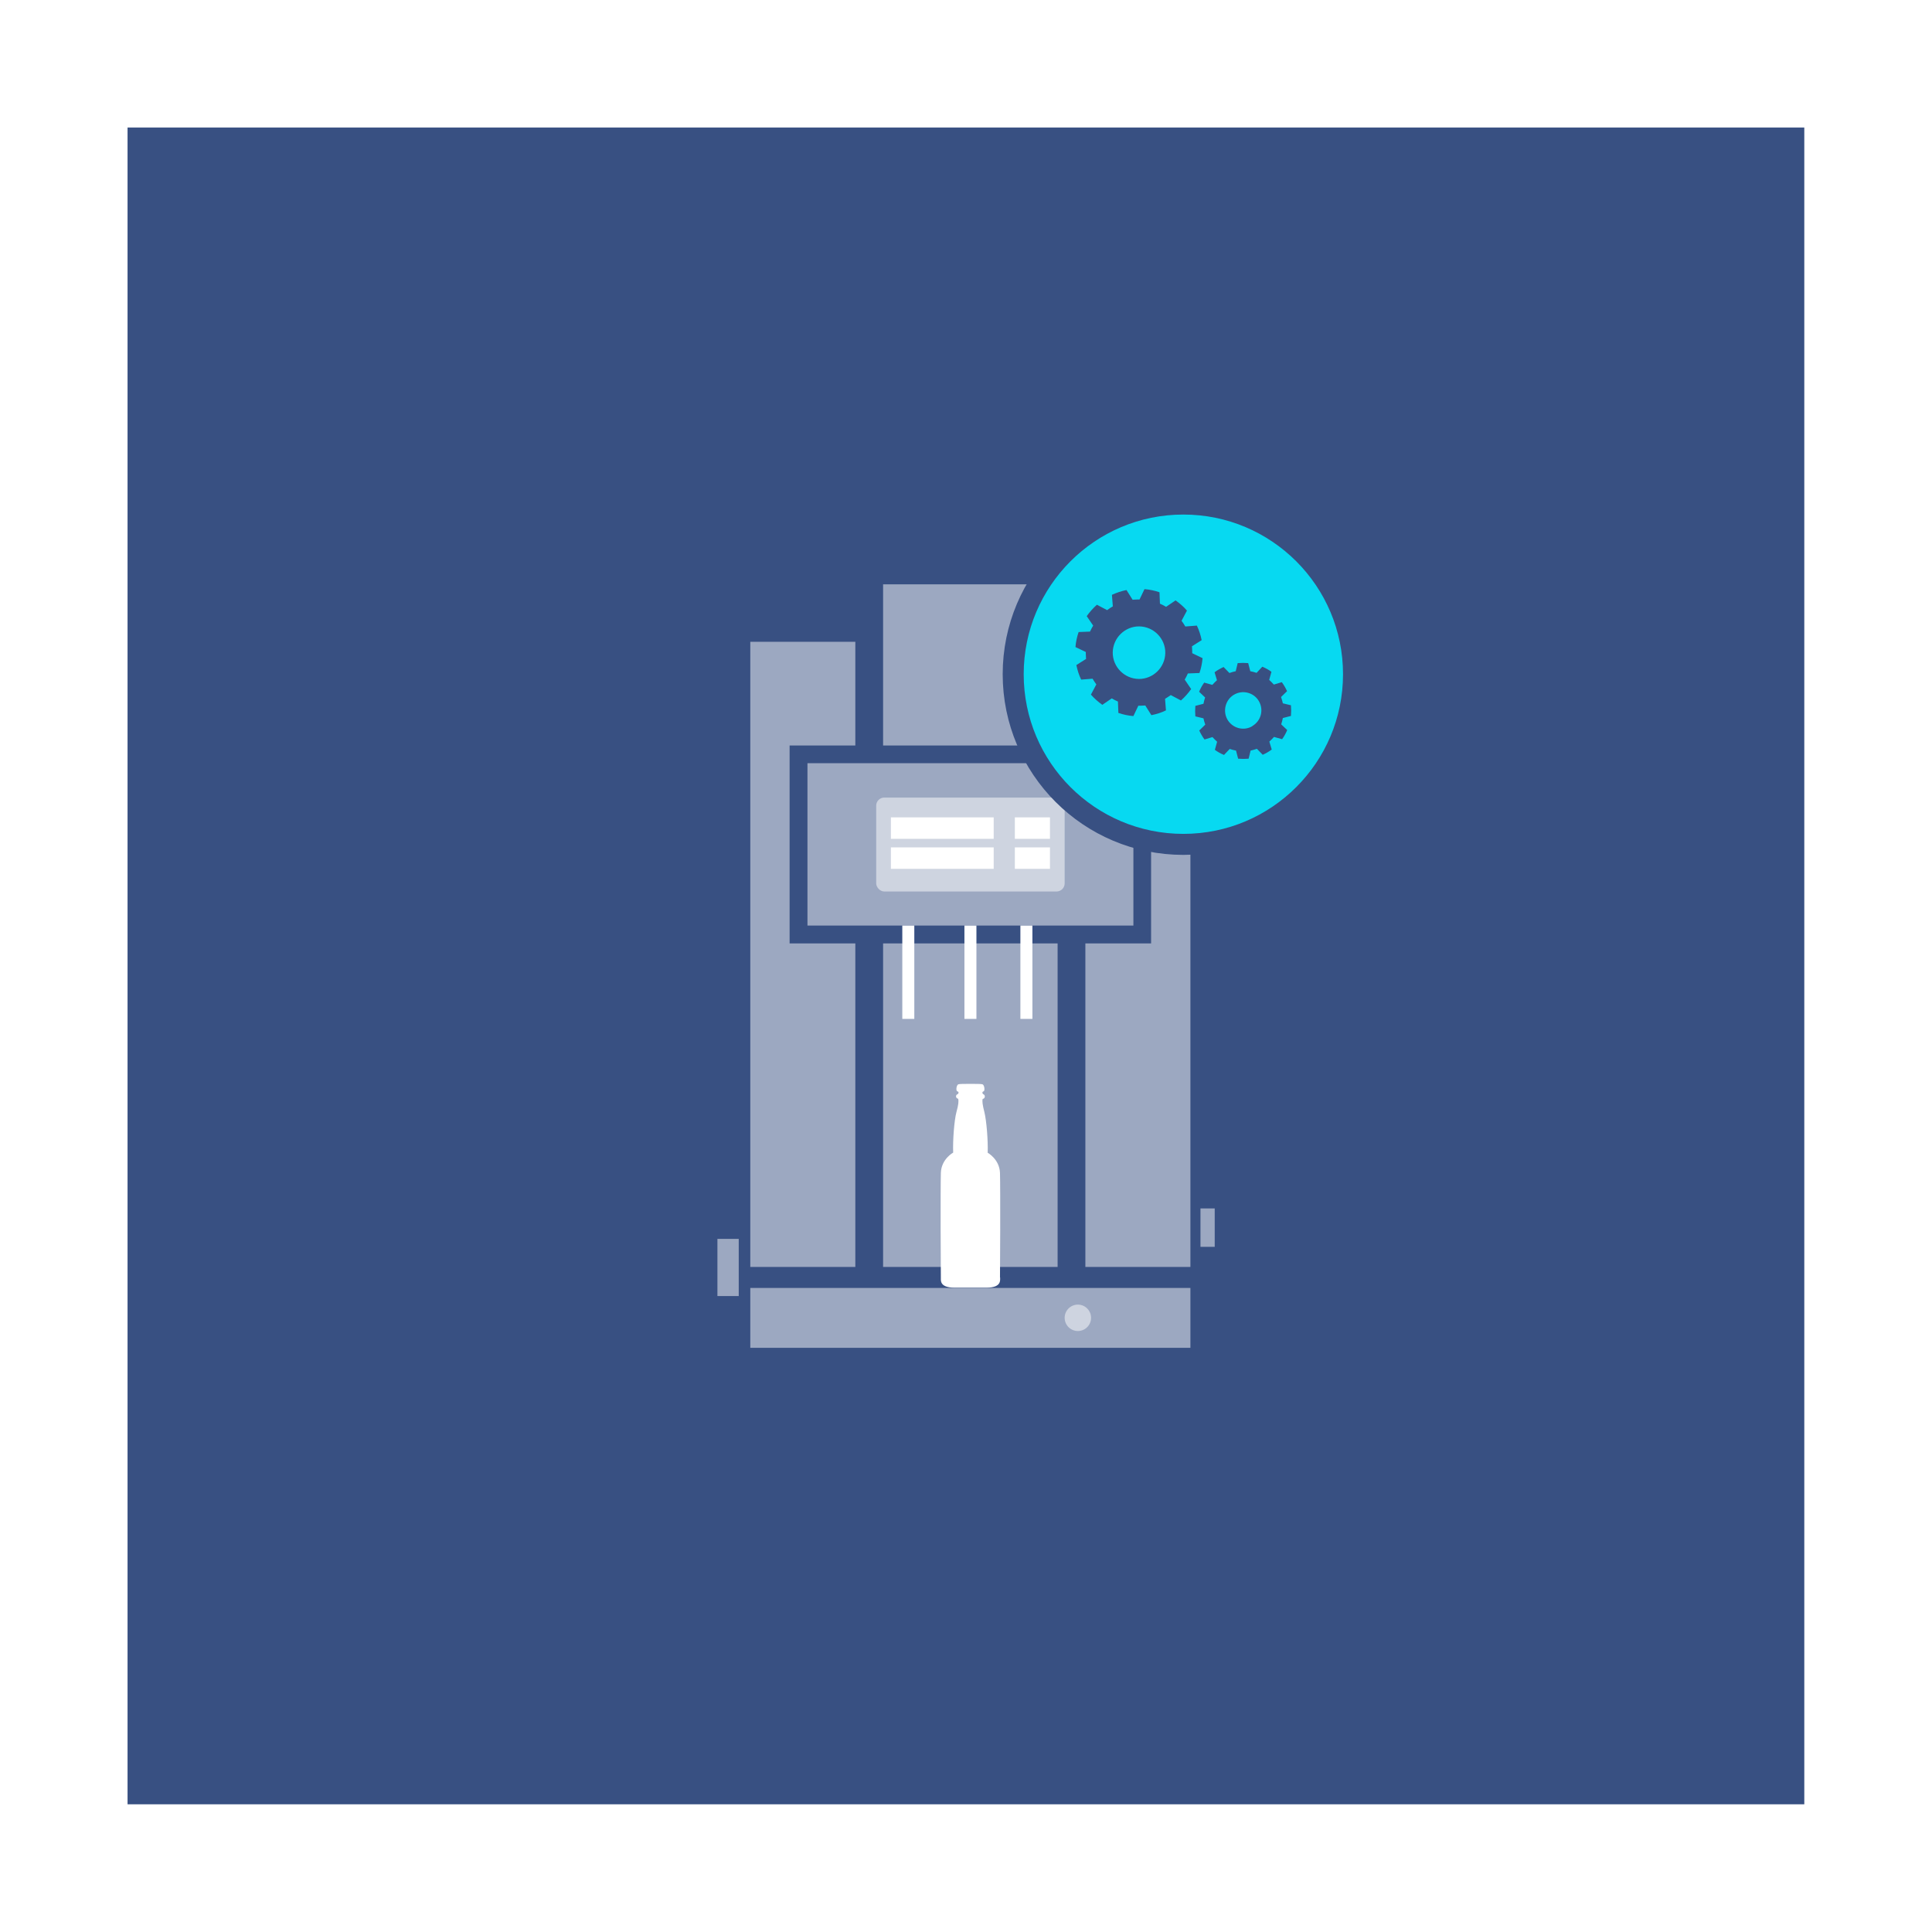
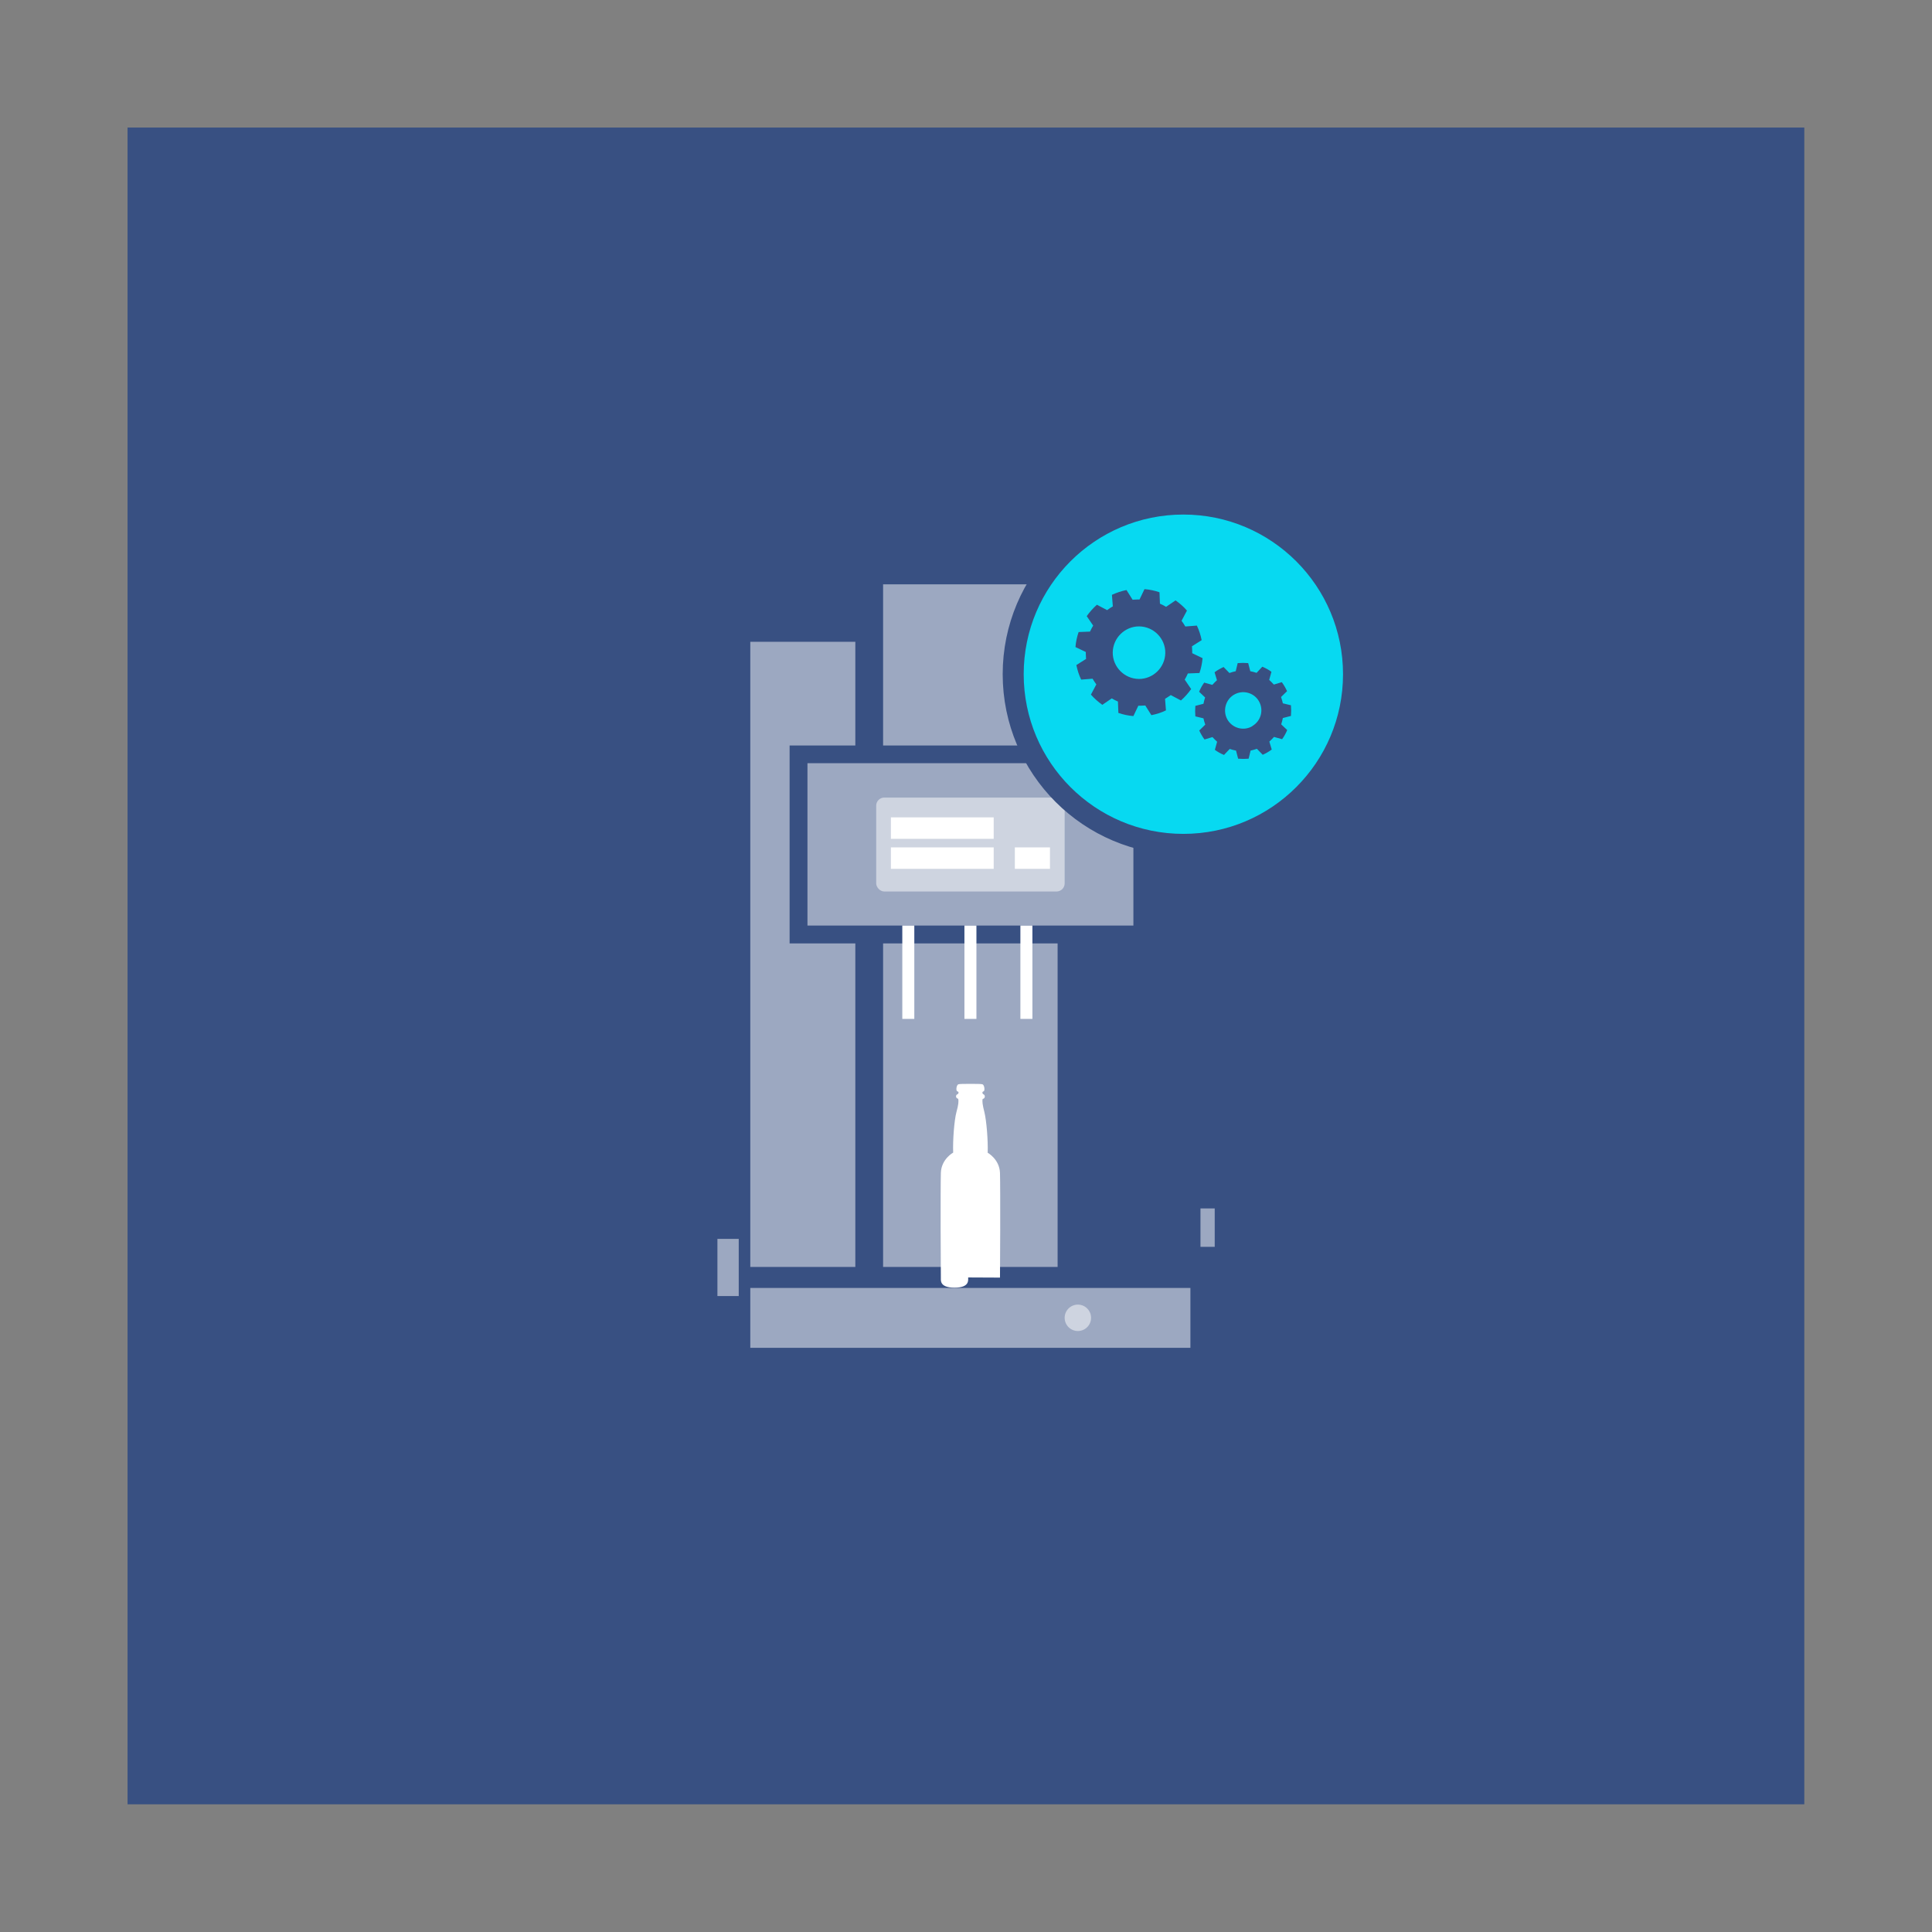
<svg xmlns="http://www.w3.org/2000/svg" id="Capa_2" data-name="Capa 2" viewBox="0 0 128.75 128.75">
  <rect x="0" y="0" width="128.75" height="128.75" fill="#808080" stroke="none" />
  <defs>
    <style>
      .cls-1 {
        opacity: .5;
      }

      .cls-1, .cls-2, .cls-3 {
        stroke-width: 0px;
      }

      .cls-1, .cls-3 {
        fill: #fff;
      }

      .cls-4 {
        fill: #07d9f1;
        stroke: #385082;
        stroke-miterlimit: 10;
        stroke-width: 1.4px;
      }

      .cls-2 {
        fill: #385082;
      }
    </style>
  </defs>
  <g id="Capa_1-2" data-name="Capa 1">
    <g>
-       <rect class="cls-3" x="0" y="0" width="128.75" height="128.75" transform="translate(128.75 0) rotate(90)" />
      <rect class="cls-2" x="8.5" y="8.5" width="111.74" height="111.74" />
    </g>
    <g>
      <rect class="cls-1" x="50" y="85.83" width="29.33" height="3.99" />
      <circle class="cls-1" cx="71.83" cy="87.82" r=".88" />
-       <polygon class="cls-1" points="72.33 42.77 72.33 49.68 76.71 49.68 76.71 62.87 72.33 62.87 72.33 84.43 79.33 84.43 79.33 42.77 72.33 42.77" />
      <rect class="cls-1" x="53.81" y="50.86" width="21.72" height="10.82" />
      <rect class="cls-1" x="58.39" y="53.15" width="12.56" height="6.26" rx=".54" ry=".54" />
      <g>
        <rect class="cls-1" x="58.85" y="38.94" width="11.63" height="10.74" />
        <rect class="cls-1" x="58.85" y="62.87" width="11.63" height="21.56" />
      </g>
      <polygon class="cls-1" points="52.62 62.87 52.62 49.68 57 49.68 57 42.77 50 42.77 50 84.43 57 84.43 57 62.87 52.62 62.87" />
      <rect class="cls-3" x="60.13" y="61.68" width=".8" height="6.22" />
      <rect class="cls-3" x="64.27" y="61.68" width=".8" height="6.22" />
      <rect class="cls-3" x="68" y="61.68" width=".8" height="6.22" />
      <rect class="cls-3" x="59.37" y="54.47" width="6.85" height="1.43" />
-       <rect class="cls-3" x="67.63" y="54.47" width="2.34" height="1.43" />
      <rect class="cls-3" x="67.63" y="56.47" width="2.34" height="1.43" />
      <rect class="cls-3" x="59.37" y="56.47" width="6.85" height="1.43" />
-       <path class="cls-3" d="M66.64,85.14c.01-.15.03-6.05,0-6.97-.03-.92-.82-1.35-.82-1.35.03-.83-.08-2.15-.22-2.71-.12-.47-.16-.75-.11-.88.08,0,.14-.08.14-.16h0c0-.08-.05-.14-.12-.16-.05-.05-.07-.15.03-.18.11-.02.07-.41-.06-.47-.06-.03-.46-.03-.81-.03-.36,0-.75,0-.81.03-.13.06-.17.44-.06.47.11.02.09.13.03.18-.07.02-.12.08-.12.15h0c0,.08.06.15.14.16.05.14.02.42-.11.88-.15.56-.25,1.88-.22,2.71,0,0-.79.43-.82,1.35-.03.92-.01,6.82,0,6.97.01.15-.13.68.91.68h2.13c1.04,0,.9-.53.91-.68Z" />
+       <path class="cls-3" d="M66.64,85.14c.01-.15.03-6.05,0-6.97-.03-.92-.82-1.35-.82-1.35.03-.83-.08-2.15-.22-2.71-.12-.47-.16-.75-.11-.88.08,0,.14-.08.14-.16h0c0-.08-.05-.14-.12-.16-.05-.05-.07-.15.03-.18.11-.02.07-.41-.06-.47-.06-.03-.46-.03-.81-.03-.36,0-.75,0-.81.03-.13.06-.17.44-.06.47.11.02.09.13.03.18-.07.02-.12.08-.12.15h0c0,.08.06.15.14.16.05.14.02.42-.11.88-.15.56-.25,1.88-.22,2.71,0,0-.79.43-.82,1.35-.03.92-.01,6.82,0,6.97.01.15-.13.68.91.68c1.04,0,.9-.53.91-.68Z" />
      <rect class="cls-1" x="47.81" y="82.56" width="1.42" height="3.81" />
      <rect class="cls-1" x="80" y="80.53" width=".95" height="2.56" />
    </g>
    <g>
      <circle class="cls-4" cx="78.86" cy="44.93" r="11.34" />
      <g>
        <path class="cls-2" d="M79.93,44.86c.11-.32.18-.65.21-1l-.69-.33c0-.11,0-.22-.01-.34,0-.04,0-.08-.01-.12l.65-.41c-.07-.34-.17-.66-.32-.97l-.77.06c-.07-.13-.16-.26-.25-.38l.36-.68c-.22-.26-.48-.48-.76-.68l-.63.43c-.13-.08-.27-.15-.41-.21l-.03-.76c-.32-.11-.65-.18-1-.21l-.33.69c-.11,0-.22,0-.34.01-.04,0-.08,0-.12.01l-.41-.65c-.34.07-.67.18-.97.32l.06.77c-.13.07-.26.16-.38.25l-.68-.36c-.26.23-.48.48-.68.76l.43.63c-.08.13-.15.27-.21.4l-.76.03c-.11.32-.18.65-.21,1l.69.33c0,.11,0,.22.01.34,0,.04,0,.08.01.12l-.65.41c.07.34.17.66.32.97l.76-.06c.08.13.16.26.25.38l-.36.68c.23.26.48.48.76.68l.63-.43c.13.08.27.15.41.21l.03.76c.32.11.65.18,1,.21l.33-.69c.11,0,.22,0,.34-.01.04,0,.08,0,.12-.01l.41.65c.34-.07.67-.17.97-.32l-.06-.77c.13-.08.26-.16.38-.25l.68.36c.26-.23.48-.48.68-.76l-.43-.63c.08-.13.15-.27.21-.41l.76-.03ZM76.06,45.24c-.96.08-1.81-.63-1.9-1.59-.08-.96.63-1.81,1.59-1.9.96-.08,1.81.63,1.9,1.59.08.96-.63,1.81-1.59,1.9Z" />
        <path class="cls-2" d="M86.03,47.7c.02-.23.02-.46,0-.7l-.54-.13c-.03-.14-.07-.28-.12-.42l.4-.39c-.05-.11-.1-.21-.16-.31-.06-.1-.12-.2-.19-.29l-.53.16c-.1-.11-.2-.21-.31-.31l.15-.54c-.19-.14-.39-.25-.61-.34l-.38.41c-.14-.05-.28-.08-.42-.11l-.14-.54c-.23-.02-.46-.02-.7,0l-.13.54c-.14.03-.28.07-.42.12l-.39-.4c-.1.05-.21.1-.31.16-.1.06-.2.12-.29.19l.16.53c-.11.1-.21.2-.31.31l-.54-.15c-.14.19-.25.39-.34.61l.4.38c-.05.14-.08.28-.11.42l-.54.14c-.02.23-.02.46,0,.7l.54.13c.03.14.07.28.12.42l-.4.39c.05.11.1.21.16.31.06.1.12.2.19.29l.53-.16c.1.11.2.21.31.31l-.15.54c.19.14.39.25.61.34l.38-.4c.14.05.28.08.42.11l.14.54c.23.02.46.02.7,0l.13-.54c.14-.03.28-.07.42-.12l.39.4c.1-.05.21-.1.31-.16.1-.06.2-.12.29-.19l-.16-.53c.11-.1.21-.2.31-.31l.54.15c.14-.19.25-.39.34-.61l-.4-.38c.05-.14.08-.28.11-.42l.54-.14ZM83.46,48.39c-.58.35-1.34.14-1.67-.45-.31-.56-.13-1.29.42-1.63.58-.36,1.34-.17,1.68.41.34.58.15,1.32-.43,1.66Z" />
      </g>
    </g>
  </g>
</svg>